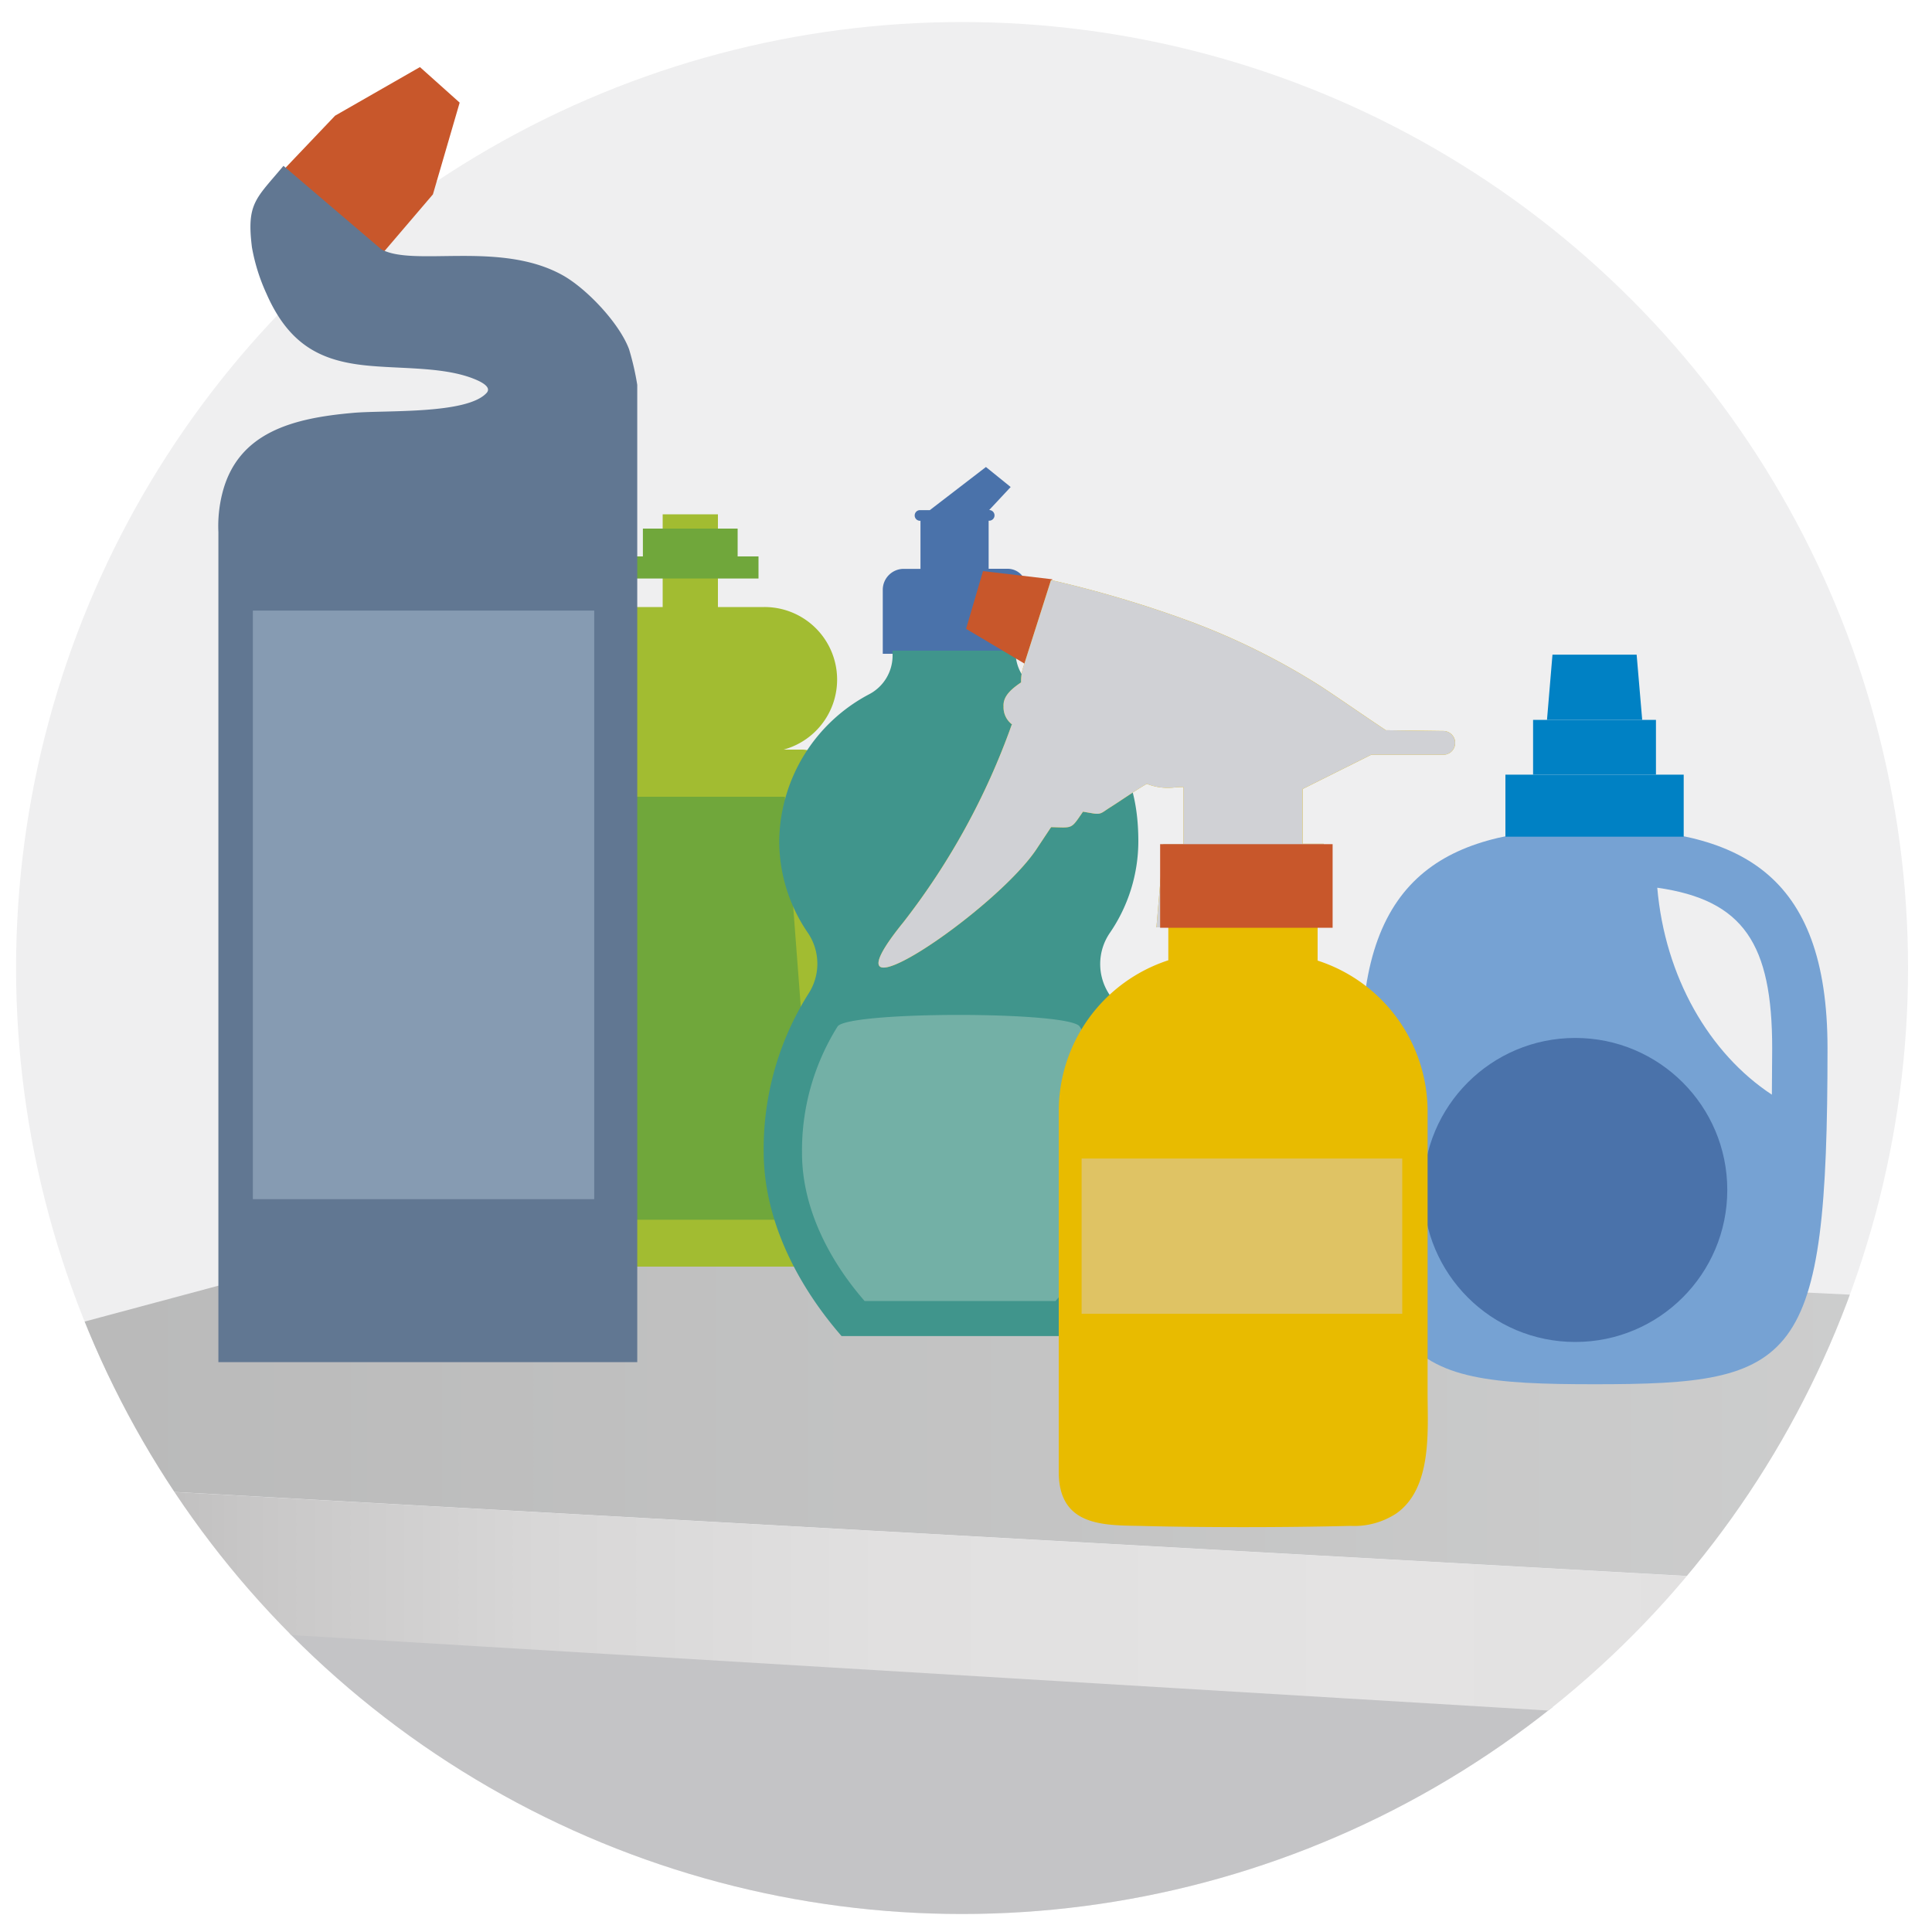
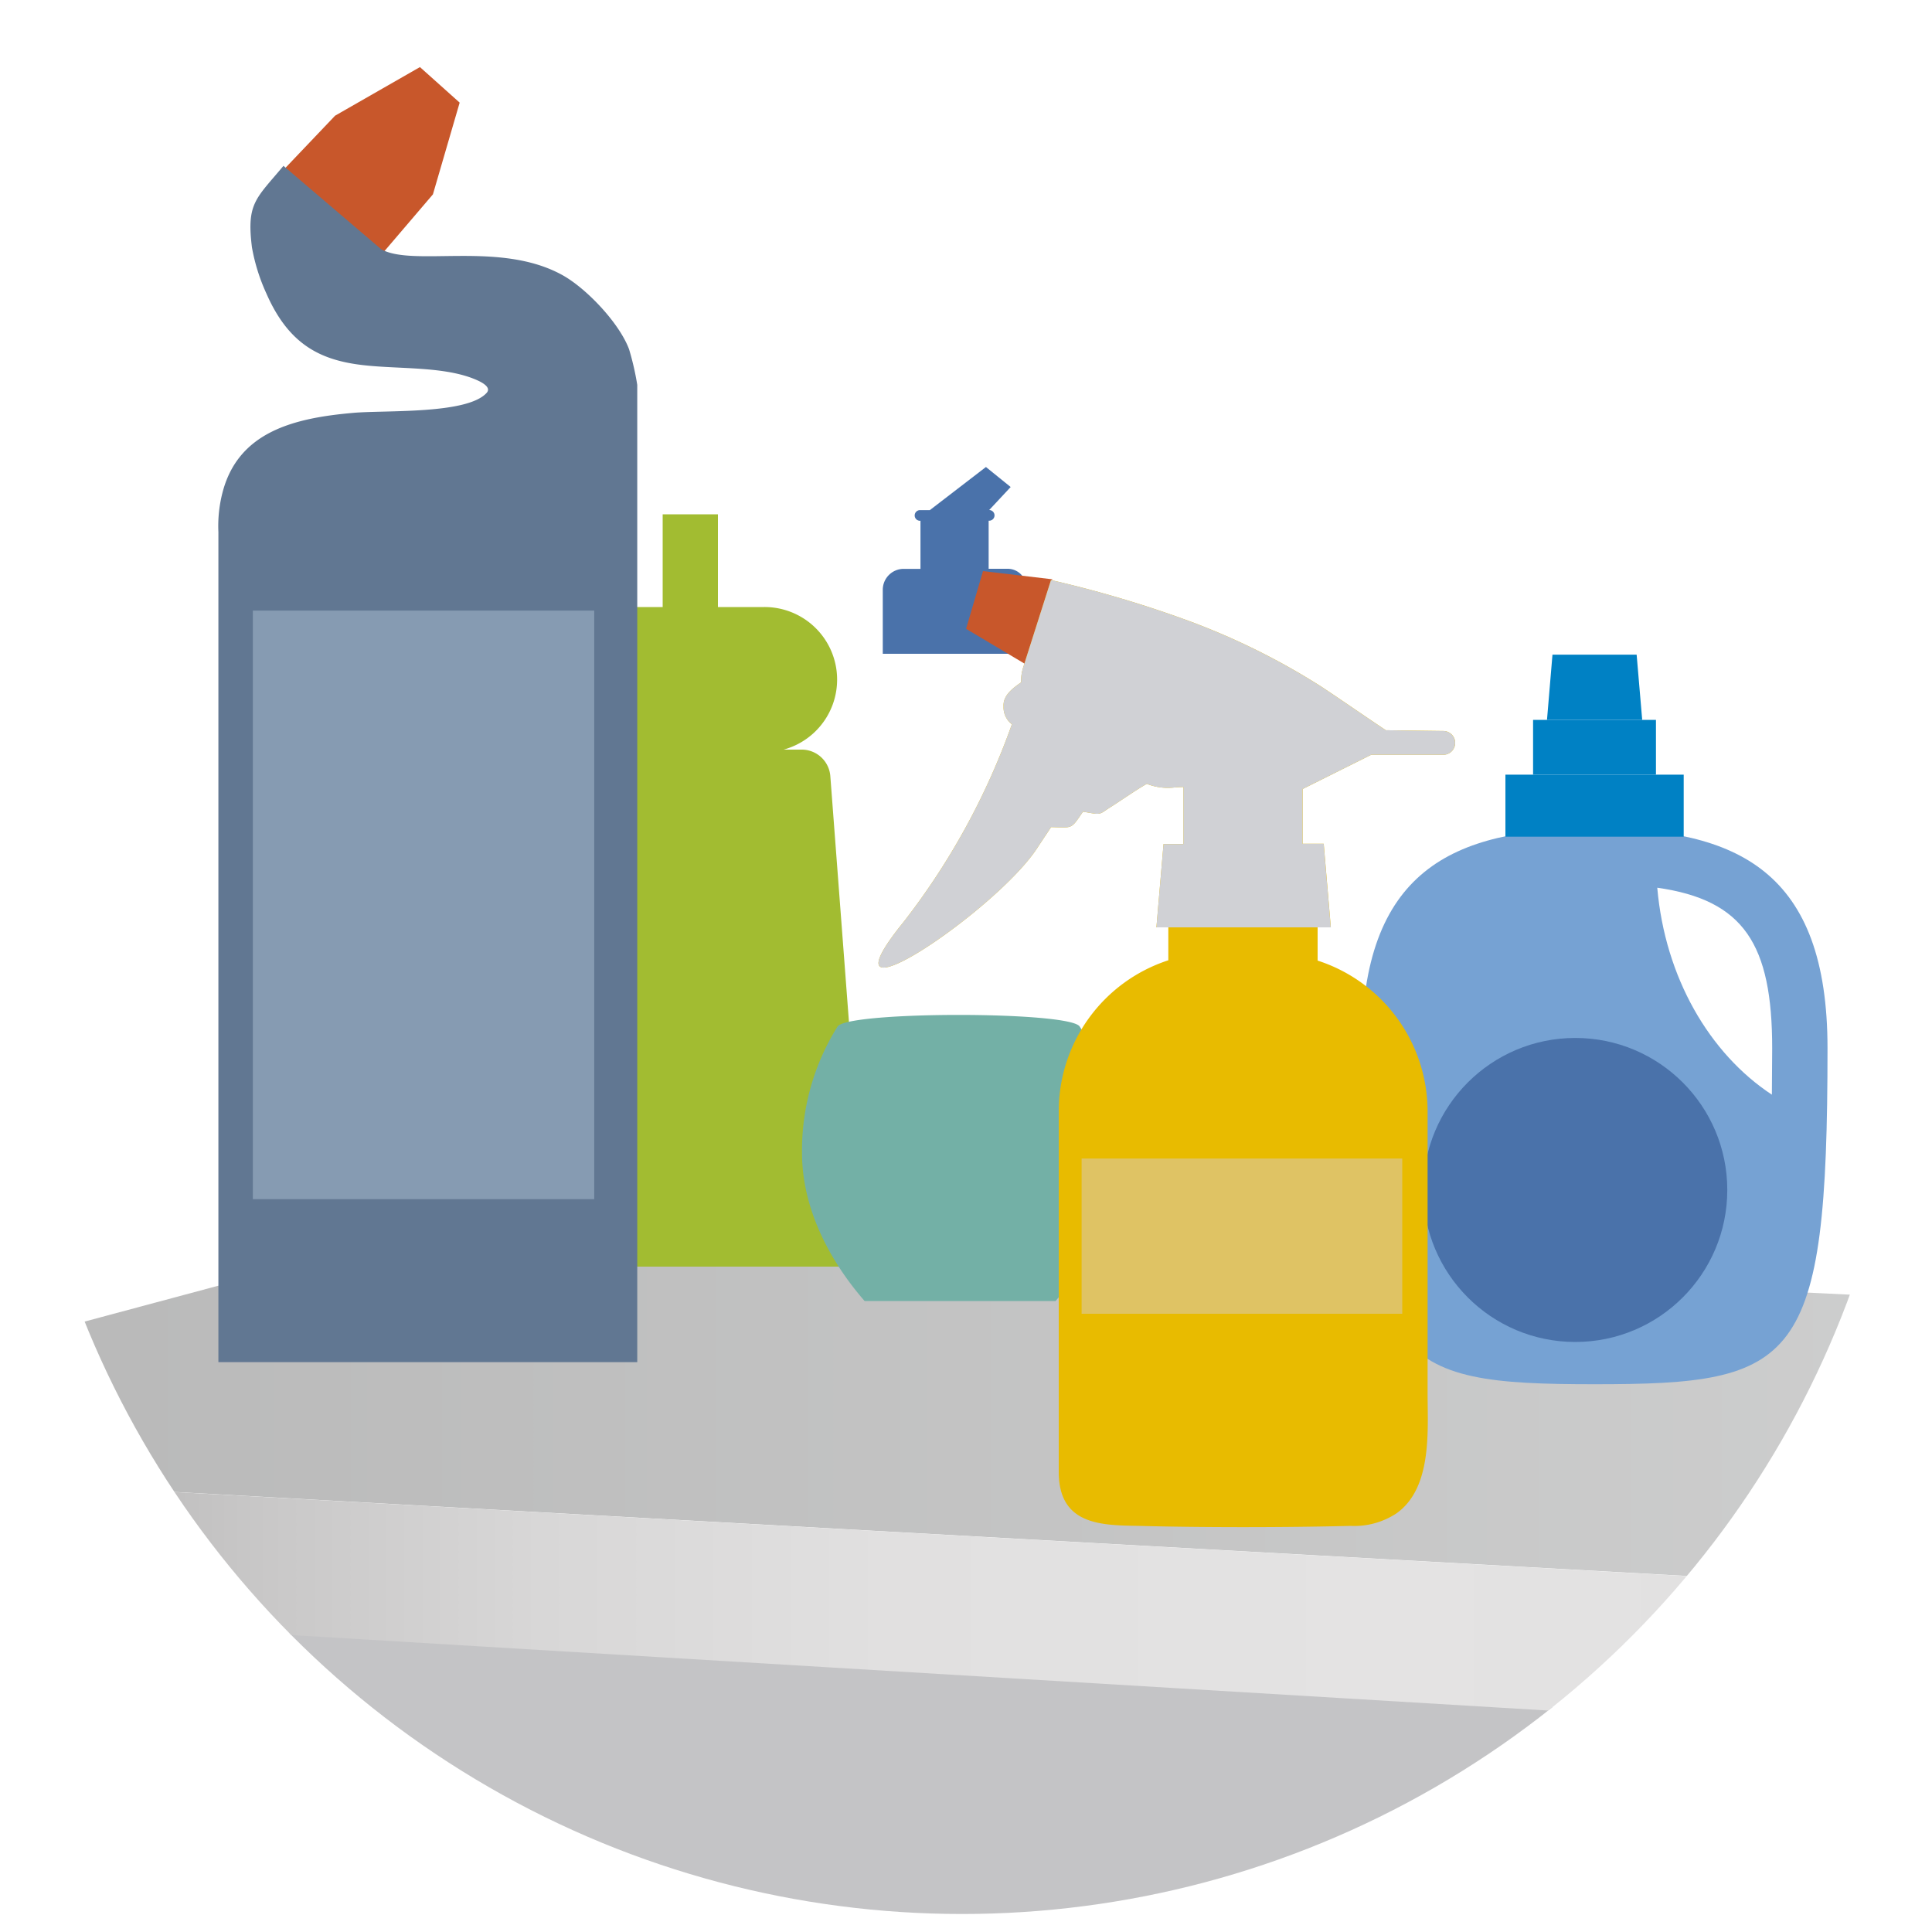
<svg xmlns="http://www.w3.org/2000/svg" id="Capa_1" data-name="Capa 1" viewBox="0 0 250 250">
  <defs>
    <style>.cls-1{fill:none;}.cls-2{clip-path:url(#clip-path);}.cls-3{fill:#efeff0;}.cls-4{fill:url(#Degradado_sin_nombre_21);}.cls-5{fill:#c4c4c6;}.cls-6{fill:url(#Degradado_sin_nombre_15);}.cls-7{fill:#76a2d3;}.cls-8{fill:#0081c4;}.cls-12,.cls-9{fill:#4a72aa;}.cls-10{fill:#a2bc31;}.cls-11{fill:#70a73b;}.cls-12,.cls-13,.cls-14,.cls-15,.cls-16,.cls-17,.cls-18,.cls-21{fill-rule:evenodd;}.cls-13{fill:#40958c;}.cls-14{fill:#73b0a6;}.cls-15,.cls-19{fill:#c8572b;}.cls-16{fill:#e8bb00;}.cls-17{fill:#fff;}.cls-18{fill:#d0d1d5;}.cls-20{fill:#dfc364;}.cls-21{fill:#617792;}.cls-22{fill:#869bb2;}</style>
    <clipPath id="clip-path">
      <circle class="cls-1" cx="124.49" cy="125.26" r="122.41" />
    </clipPath>
    <linearGradient id="Degradado_sin_nombre_21" x1="-55.15" y1="182.59" x2="524.38" y2="182.59" gradientUnits="userSpaceOnUse">
      <stop offset="0" stop-color="#b4b4b4" />
      <stop offset="1" stop-color="#e4e5e5" />
    </linearGradient>
    <linearGradient id="Degradado_sin_nombre_15" x1="-55.15" y1="206.93" x2="444.8" y2="206.93" gradientUnits="userSpaceOnUse">
      <stop offset="0" stop-color="gray" />
      <stop offset="0.04" stop-color="#989898" />
      <stop offset="0.11" stop-color="#b4b3b3" />
      <stop offset="0.18" stop-color="#c9c8c8" />
      <stop offset="0.25" stop-color="#d8d7d7" />
      <stop offset="0.34" stop-color="#e1e0e0" />
      <stop offset="0.47" stop-color="#e4e3e3" />
      <stop offset="0.6" stop-color="#e1e0e0" />
      <stop offset="0.7" stop-color="#d7d7d7" />
      <stop offset="0.79" stop-color="#c7c7c7" />
      <stop offset="0.88" stop-color="#b0b0b0" />
      <stop offset="0.96" stop-color="#939393" />
      <stop offset="1" stop-color="gray" />
    </linearGradient>
  </defs>
  <title>img5</title>
  <g class="cls-2">
-     <rect class="cls-3" x="-9" width="259" height="259" />
    <path class="cls-4" d="M264.58,168.74l-207.88-10-111.85,30,318.48,17.69C263.79,193.88,264.29,181.31,264.58,168.74Z" />
    <path class="cls-5" d="M262.53,232.43c.06-2.65.13-5.3.21-7.94L-22.05,207.86v53.71l285.32,18.8C262.32,264.44,262.18,248.47,262.53,232.43Z" />
    <path class="cls-6" d="M263.33,206.45-55.15,188.75V206l317.87,19.09Q263,215.78,263.33,206.45Z" />
    <path class="cls-7" d="M206.34,107.21c-18.56,0-30.14,5.54-30.14,28.43,0,41,3.94,43.48,30.14,43.48s30.14-2.44,30.14-43.48C236.48,112.75,224.9,107.21,206.34,107.21Zm22.94,34.44c-8.1-5.33-13.83-15.21-14.83-26.78,11.2,1.59,14.87,7.31,14.87,20.77Q229.31,138.75,229.28,141.64Z" />
    <rect class="cls-8" x="194.8" y="100.24" width="23.07" height="8.03" />
    <rect class="cls-8" x="198.38" y="93.15" width="15.9" height="7.09" />
    <polygon class="cls-8" points="211.78 84.71 200.89 84.71 200.18 93.15 212.5 93.15 211.78 84.71" />
    <circle class="cls-9" cx="203.84" cy="153.98" r="19.67" />
    <path class="cls-10" d="M112,160.54l-4.56-60.16A3.72,3.72,0,0,0,103.83,97H101.4a9.39,9.39,0,0,0-2.5-18.45h-6v-12H85.75v12h-6A9.39,9.39,0,0,0,77.24,97H74.81a3.72,3.72,0,0,0-3.64,3.37l-4.56,60.16a3.09,3.09,0,0,0,3.13,3.37H108.9A3.09,3.09,0,0,0,112,160.54Z" />
-     <path class="cls-11" d="M98.15,72H95.45V68.4H83.19V72H80.48v2.86H98.15Zm3.41,31.1H77.07l-4.15,54.73h32.79Z" />
    <path class="cls-12" d="M116.94,73.61h2.17V67.39h-.06a.69.69,0,0,1-.69-.69h0a.69.69,0,0,1,.69-.69h1.27l7.26-5.58,3.2,2.59L128,66a.69.69,0,0,1,.69.69h0a.69.69,0,0,1-.69.69h-.07v6.22h2.47A2.42,2.42,0,0,1,132.81,76v8.6H114.23V76.32A2.71,2.71,0,0,1,116.94,73.61Z" />
-     <path class="cls-13" d="M108.9,172.89h30.76c5.13-5.87,9.62-14.39,9.62-23.85a37.62,37.62,0,0,0-5.73-20.36,7.12,7.12,0,0,1,.09-8,21,21,0,0,0,3.66-11.82c0-19-15.9-15.78-15.9-24.67h-15.9v.55a5.65,5.65,0,0,1-3,5.08,21.76,21.76,0,0,0-11.67,19,21,21,0,0,0,3.66,11.82,7.12,7.12,0,0,1,.09,8A37.62,37.62,0,0,0,98.82,149C98.82,158.5,103.77,167,108.9,172.89Z" />
    <path class="cls-14" d="M111.88,168.35h24.71c4.12-4.72,7.72-11.56,7.72-19.16a30.22,30.22,0,0,0-4.6-16.36c-1.3-2-30-2-31.33,0a30.22,30.22,0,0,0-4.6,16.36C103.78,156.8,107.76,163.63,111.88,168.35Z" />
    <polygon class="cls-15" points="132.72 85.96 132.72 85.96 125.01 81.37 127.2 73.9 136.17 74.96 132.72 85.96" />
    <path class="cls-15" d="M168.55,98.44h0a7.7,7.7,0,0,0-2.73-5.76,1.88,1.88,0,0,1,.36-1.83c2.22-1.92,6.74,2.69,8.75,4.09l.54.5-6.69,3.34Z" />
    <path class="cls-16" d="M153.13,101.84v7.38h-2.57L149.64,120h1.54v4.26A20.54,20.54,0,0,0,137,143.78q0,23.33,0,46.67c0,6.95,5.59,6.92,10.42,7,8.3.22,19,.21,27.32,0a9.93,9.93,0,0,0,5.93-1.6c4.69-3.28,4.06-10.77,4.06-15.56V143.78A20.54,20.54,0,0,0,170.5,124.3V120h1.71l-.92-10.82h-2.73v-7.08l8.87-4.43h9.33a1.54,1.54,0,1,0,0-3.08l-7.43-.1c-2.81-1.87-5.57-3.8-8.38-5.66a90.26,90.26,0,0,0-17-8.44A146.91,146.91,0,0,0,136,75.06L132.42,86.3a5.78,5.78,0,0,0-.29,2c-1.12.77-2.36,1.72-2.27,3.1A2.77,2.77,0,0,0,131,93.77l-.08,0a91.55,91.55,0,0,1-14,25.54c-11.86,14.62,12.24-1.56,17.39-9.72l1.7-2.56c2.86.07,2.54.31,4.13-2l1.28.22c1.07.18,1.18-.11,2.13-.71,1.59-1,3.47-2.34,4.85-3.11a7.36,7.36,0,0,0,3.8.44Z" />
    <path class="cls-17" d="M143.12,98.31h0c-1.3.43-3.09,1.23-4.32,1.6l.46-4.46C140.55,96.44,141.84,97.42,143.12,98.31Z" />
    <path class="cls-18" d="M153.13,101.84v7.38h-2.57L149.64,120H172.2l-.92-10.82h-2.73v-7.08l8.87-4.43h9.33a1.54,1.54,0,1,0,0-3.08l-7.43-.1c-2.81-1.87-5.57-3.8-8.38-5.66a90.26,90.26,0,0,0-17-8.44A146.91,146.91,0,0,0,136,75.06L132.42,86.3a5.78,5.78,0,0,0-.29,2c-1.12.77-2.36,1.72-2.27,3.1A2.77,2.77,0,0,0,131,93.77l-.08,0a91.55,91.55,0,0,1-14,25.54c-11.86,14.62,12.24-1.56,17.39-9.72l1.7-2.56c2.86.07,2.54.31,4.13-2l1.28.22c1.07.18,1.18-.11,2.13-.71,1.59-1,3.47-2.34,4.85-3.11a7.36,7.36,0,0,0,3.8.44Z" />
-     <rect class="cls-19" x="150.13" y="109.22" width="22.32" height="10.82" transform="translate(322.57 229.27) rotate(-180)" />
    <rect class="cls-20" x="139.96" y="149.92" width="41.49" height="20.09" transform="translate(321.41 319.92) rotate(-180)" />
  </g>
  <polygon class="cls-15" points="36.45 22.23 49.29 33.03 56.02 25.15 59.48 13.28 54.34 8.68 43.36 14.97 36.45 22.23" />
  <path class="cls-21" d="M36.68,21.46l12.66,10.8c4.2,2.31,15.37-1.14,23.44,3.34,3.12,1.73,7.36,6.21,8.62,9.59a35.25,35.25,0,0,1,1.06,4.61l0,126.46H28.26V68.86a17.35,17.35,0,0,1,.5-5c2-8,9.28-9.77,17-10.44,4.15-.36,14.66.21,17.2-2.57.61-.66-.35-1.29-1.42-1.74-4.4-1.86-10.72-1.25-15.58-2S37.24,44.3,34.48,38A24.64,24.64,0,0,1,32.6,32C31.89,26.28,33.11,25.74,36.68,21.46Z" />
  <rect class="cls-22" x="32.72" y="79.01" width="44.17" height="76.16" />
</svg>